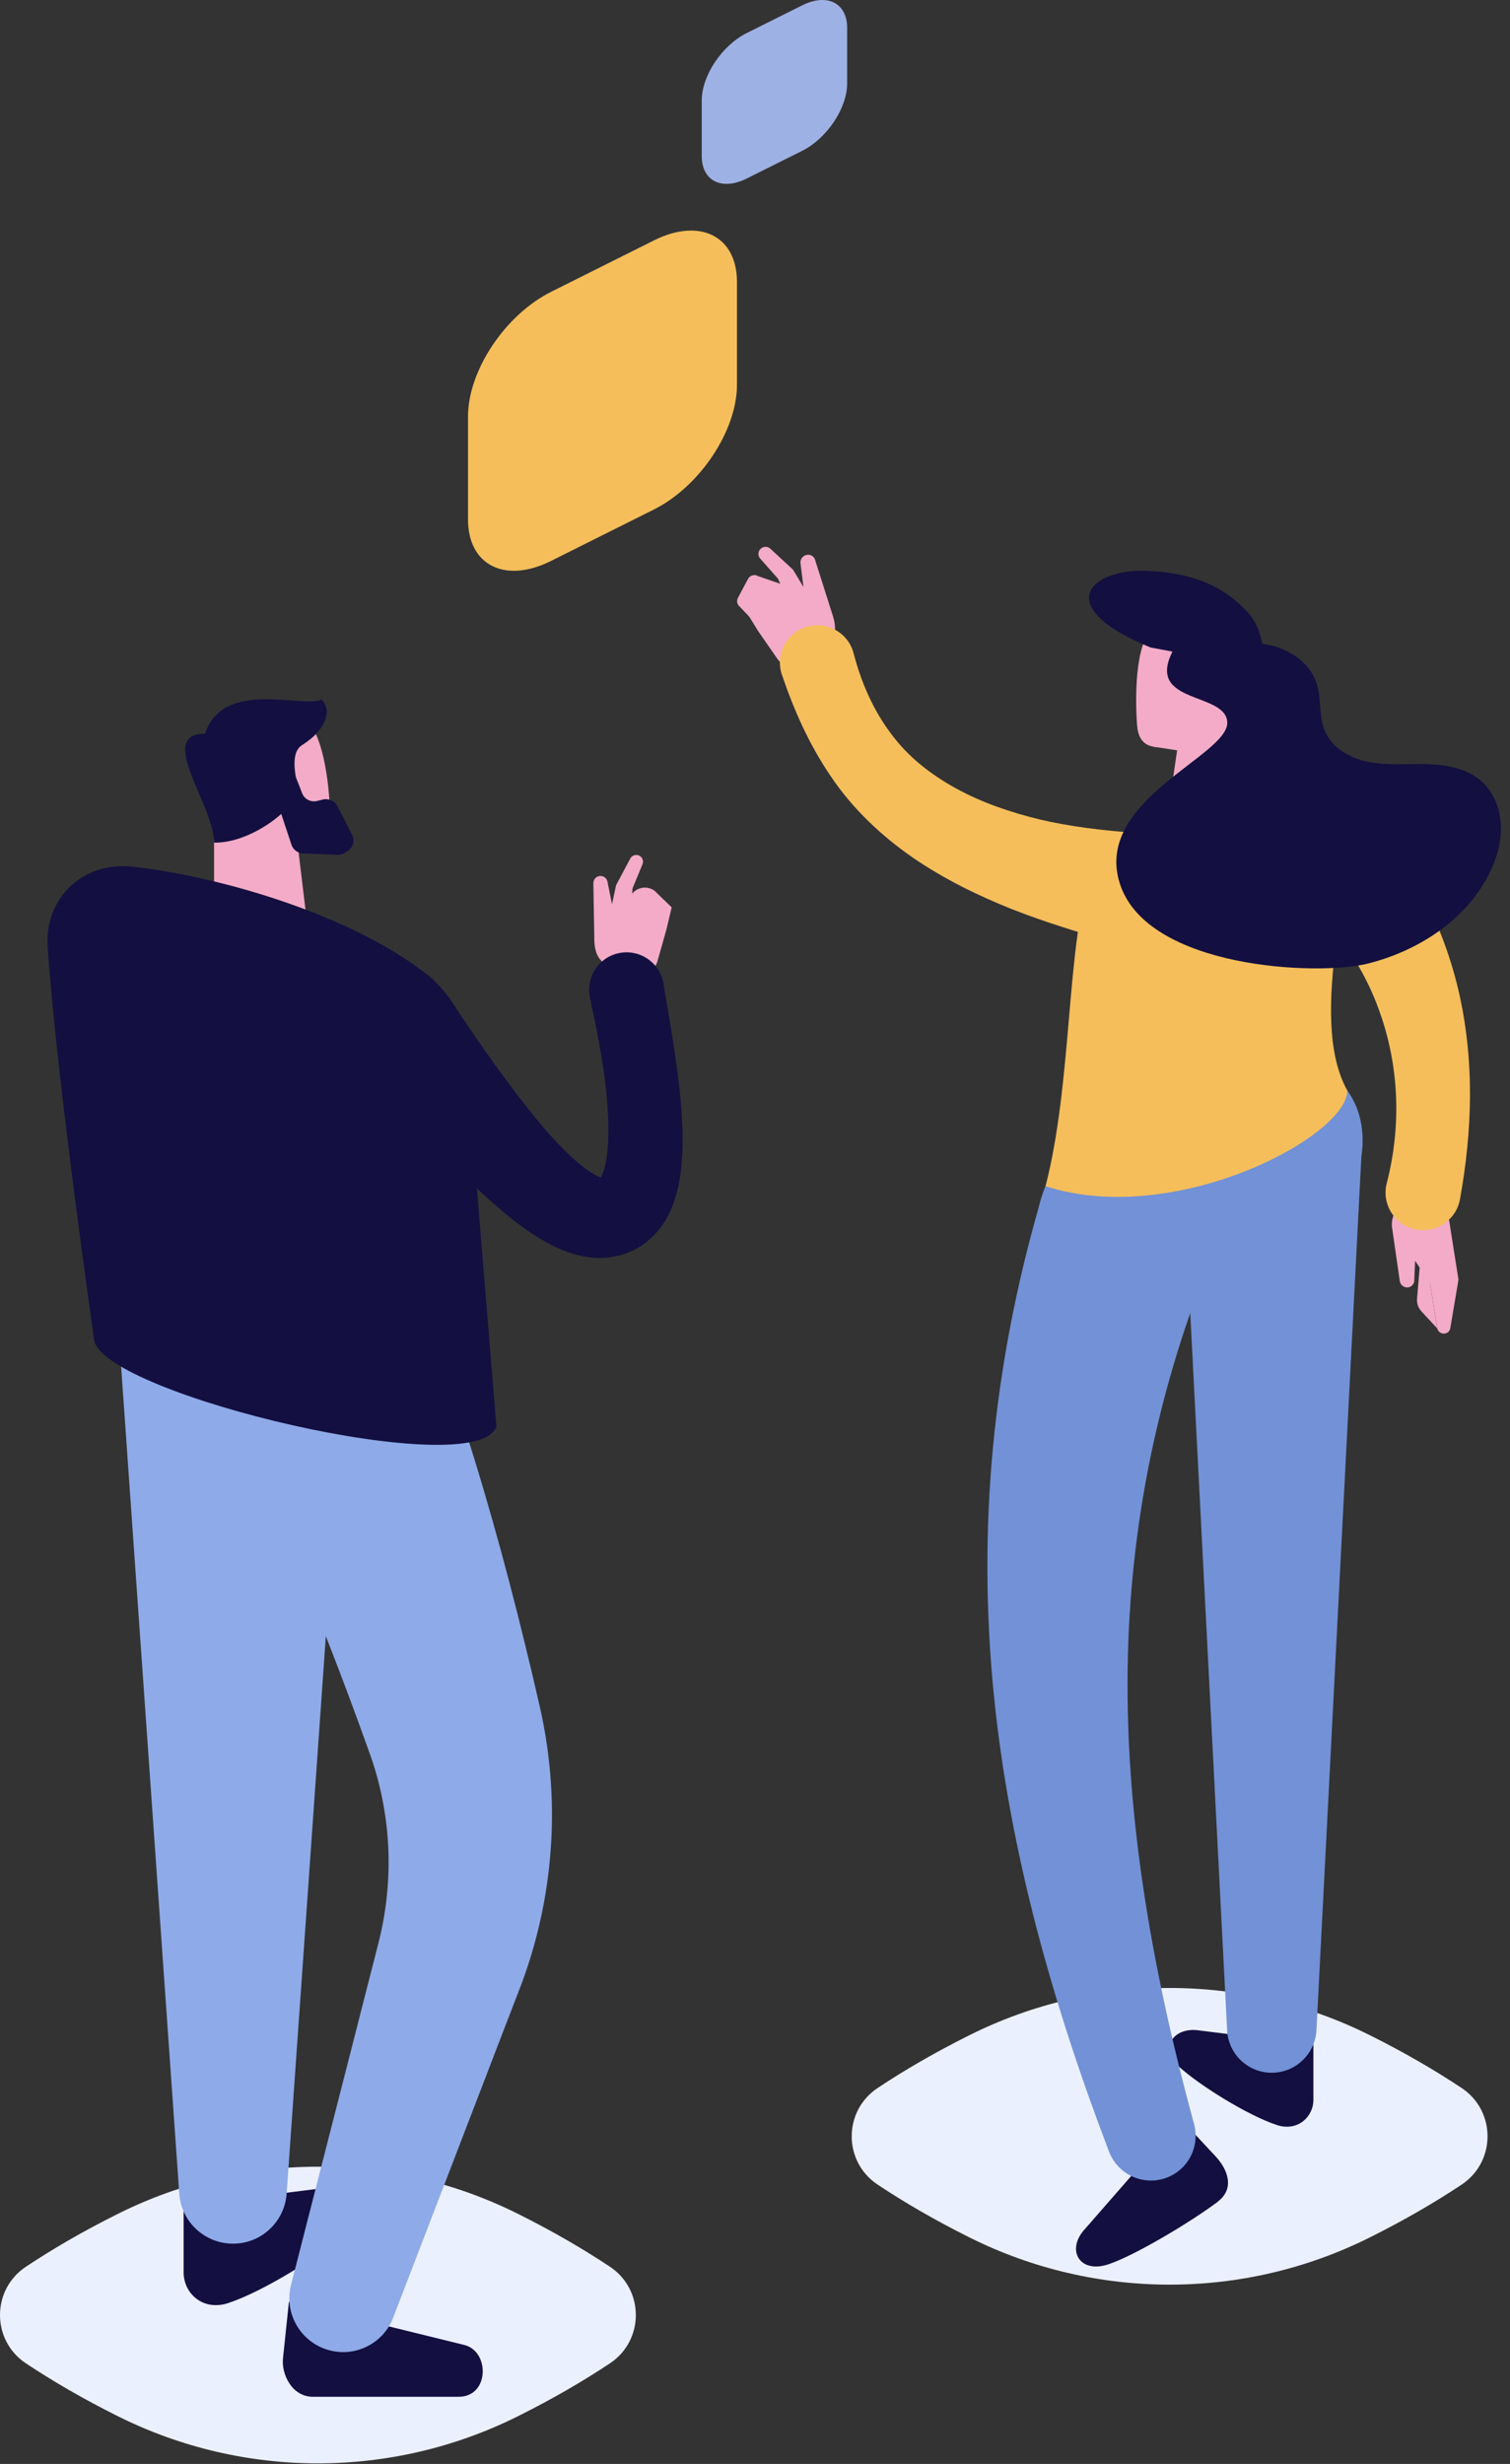
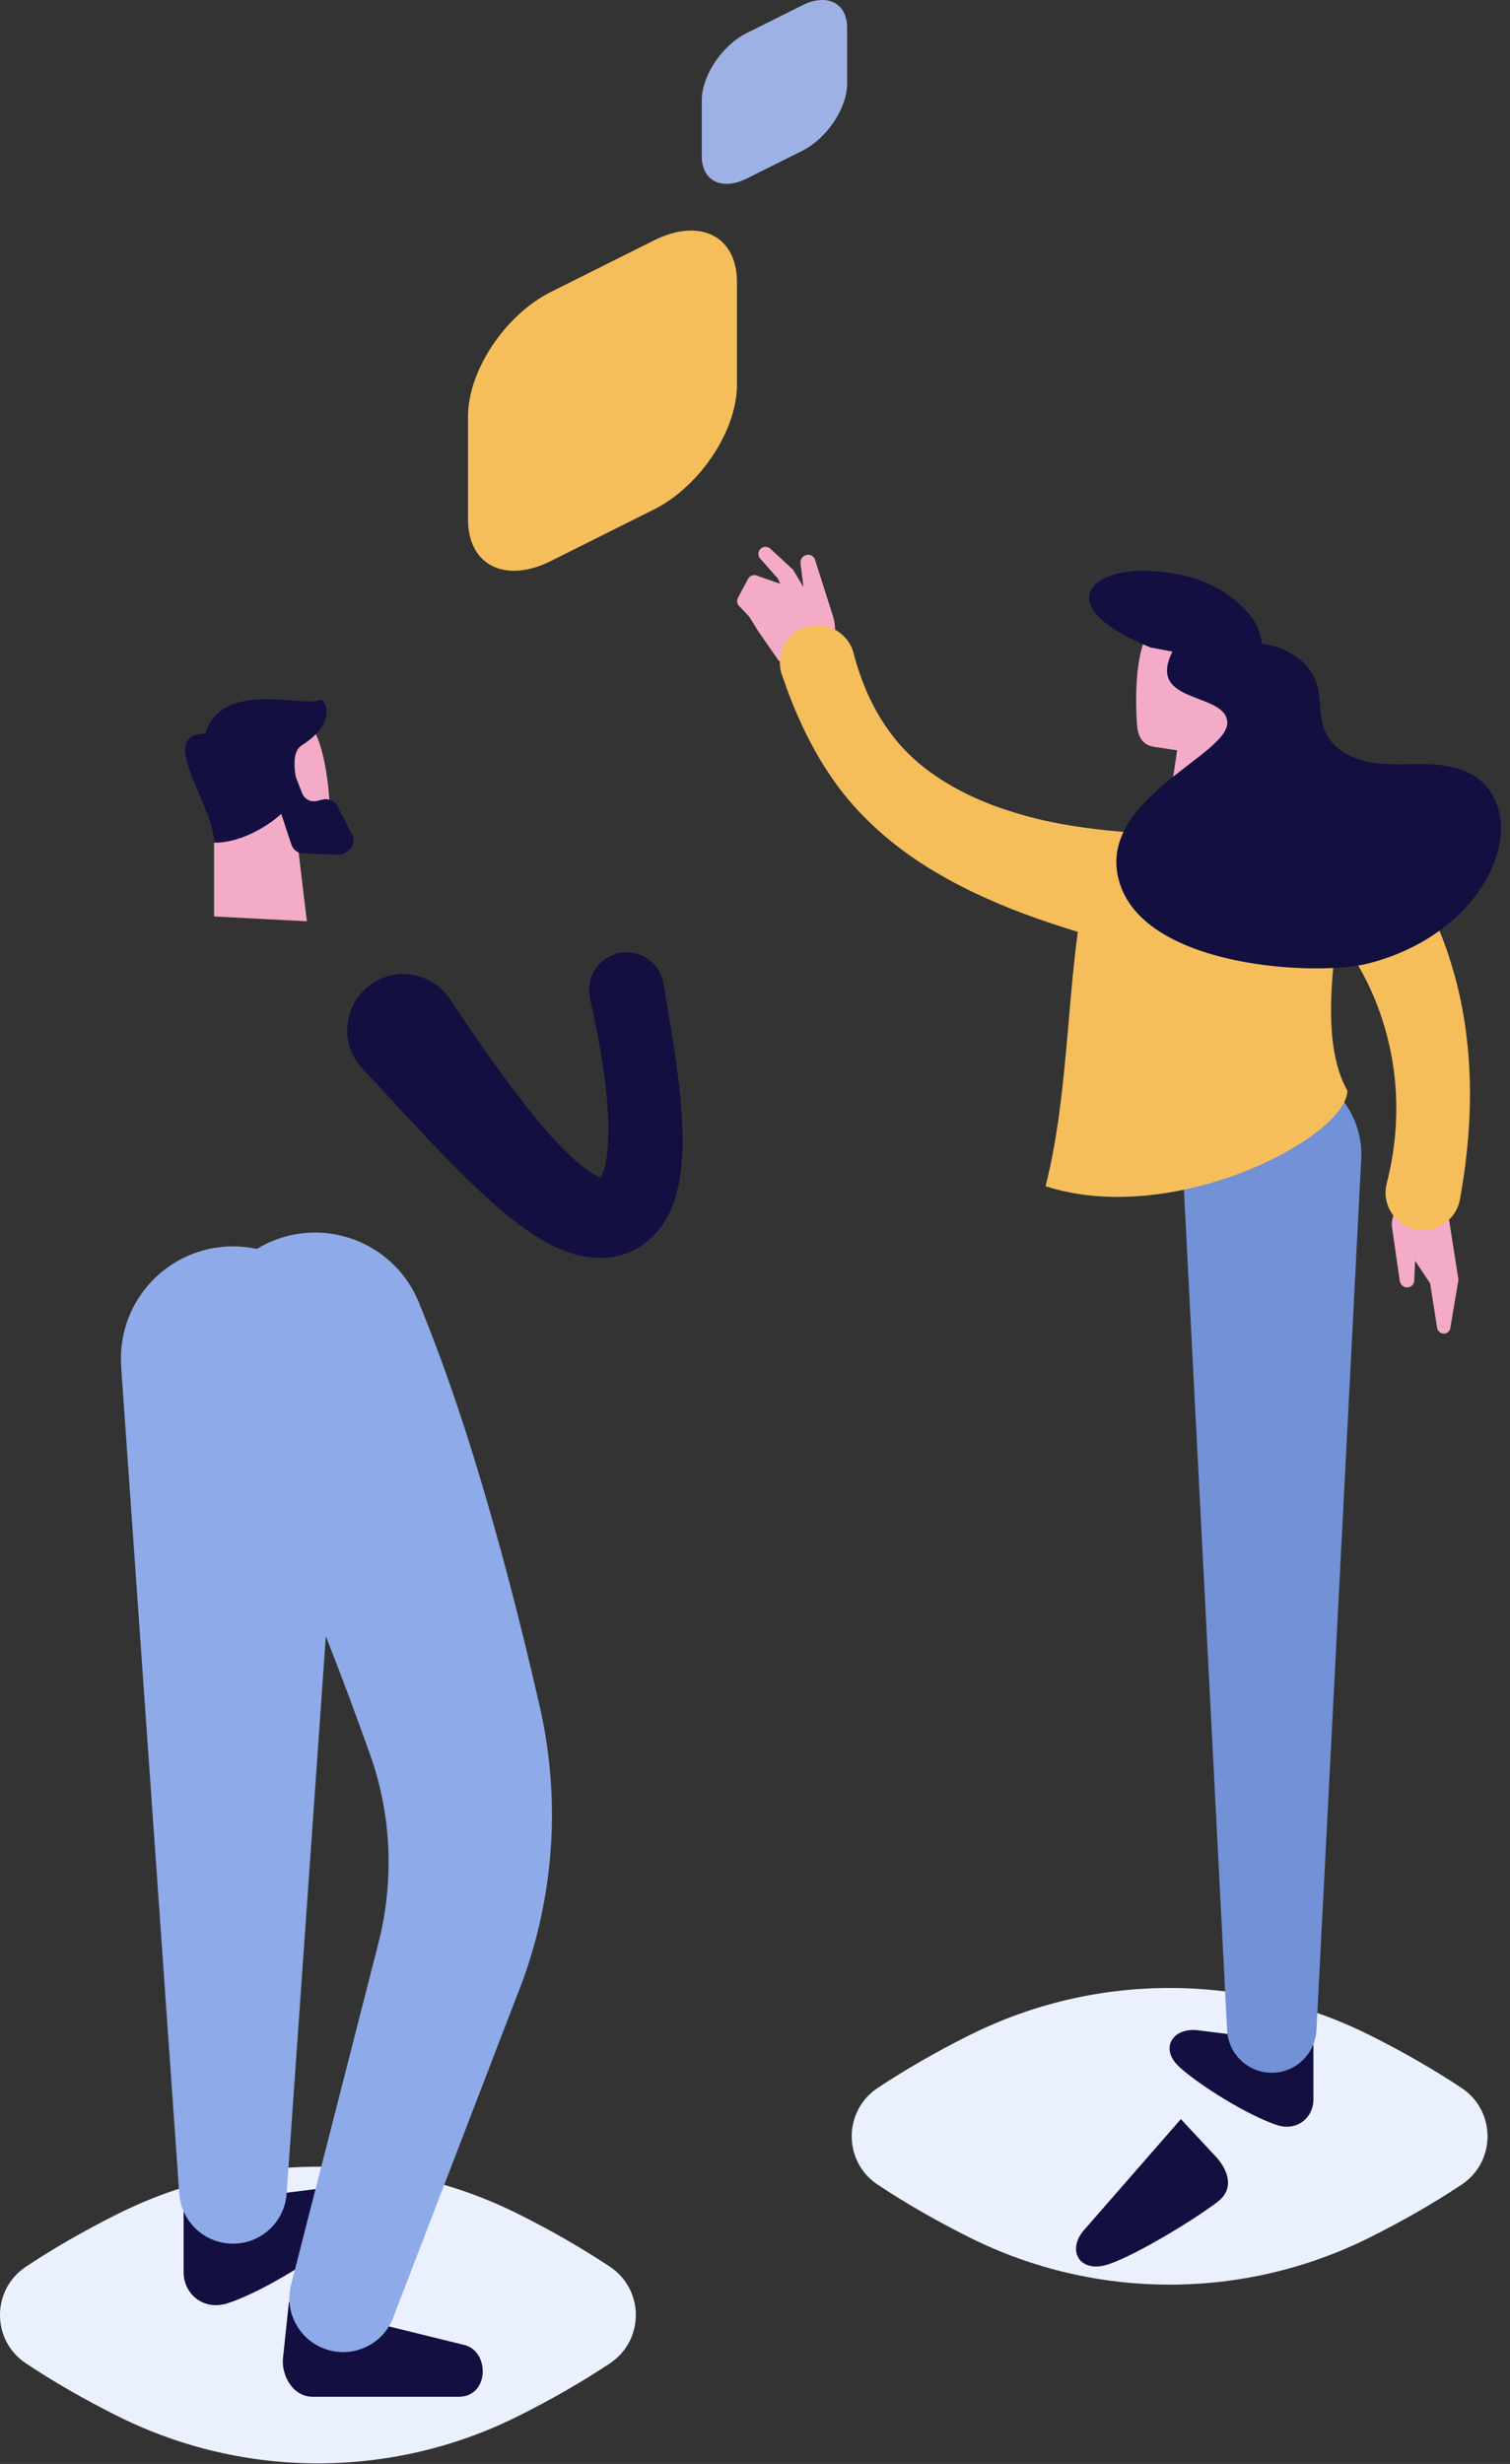
<svg xmlns="http://www.w3.org/2000/svg" width="114" height="186" viewBox="0 0 114 186" fill="none">
  <rect x="0" y="0" width="114" height="186" fill="#333333" stroke="none" />
  <g style="mix-blend-mode:multiply">
    <path d="M73.256 153.6C82.715 148.891 93.885 148.891 103.349 153.6C103.396 153.623 103.444 153.647 103.491 153.67C105.995 154.923 108.282 156.245 110.351 157.621C112.955 159.355 112.955 163.176 110.351 164.911C108.282 166.286 105.995 167.609 103.491 168.861C103.444 168.885 103.396 168.908 103.349 168.932C93.891 173.64 82.721 173.64 73.256 168.932C73.209 168.908 73.162 168.885 73.115 168.861C70.611 167.609 68.324 166.286 66.255 164.911C63.65 163.176 63.65 159.355 66.255 157.621C68.324 156.245 70.611 154.923 73.115 153.67C73.162 153.647 73.209 153.623 73.256 153.6Z" fill="#EBF0FF" />
  </g>
  <path d="M91.933 166.21C89.911 167.726 85.66 170.278 83.656 170.936C81.557 171.618 80.54 169.955 81.763 168.432L89.152 159.967L91.774 162.782C92.715 163.788 93.232 165.228 91.927 166.204L91.933 166.21Z" fill="#130F40" />
  <path d="M96.395 160.413C94.179 159.678 90.557 157.415 89.046 156.039C87.471 154.605 88.582 152.965 90.563 153.277L99.158 154.352V158.503C99.158 159.825 97.941 160.925 96.395 160.413Z" fill="#130F40" />
-   <path d="M78.43 91.103C76.725 97.047 75.537 103.16 74.961 109.315C74.379 115.465 74.42 121.649 75.008 127.71C75.602 133.777 76.742 139.726 78.247 145.511C79.758 151.301 81.633 156.927 83.732 162.43C84.397 164.17 86.348 165.046 88.088 164.387C89.723 163.764 90.593 162.012 90.152 160.355C87.142 149.35 85.12 138.186 85.125 127.193C85.125 121.696 85.637 116.264 86.666 110.95C87.694 105.635 89.241 100.45 91.228 95.43C92.603 91.956 90.898 88.029 87.424 86.653C83.95 85.277 80.023 86.982 78.647 90.457C78.565 90.662 78.494 90.862 78.436 91.068L78.424 91.103H78.43Z" fill="#7291D6" />
  <path d="M89.264 87.523L92.644 153.265C92.738 155.128 94.326 156.563 96.189 156.463C97.929 156.375 99.293 154.964 99.387 153.265L102.767 87.523C102.961 83.79 100.093 80.615 96.36 80.421C92.627 80.228 89.452 83.096 89.258 86.829C89.246 87.059 89.246 87.3 89.258 87.523H89.264Z" fill="#7291D6" />
  <path d="M105.078 92.543L105.678 96.706C105.719 96.976 105.954 97.182 106.23 97.188C106.524 97.188 106.765 96.964 106.771 96.67L106.918 93.343L105.072 92.543H105.078Z" fill="#F3ABC7" />
-   <path d="M107.218 95.218L106.983 98.04C106.953 98.393 107.077 98.74 107.318 98.998L108.499 100.274L107.776 95.671L107.218 95.218Z" fill="#F3ABC7" />
  <path d="M107.97 96.882L108.499 100.239C108.54 100.515 108.799 100.703 109.075 100.668C109.287 100.638 109.458 100.474 109.493 100.262L110.11 96.6L109.41 92.155C109.24 91.08 108.229 90.321 107.147 90.468L106.753 90.521C105.748 90.656 105.025 91.532 105.084 92.543L107.97 96.876V96.882Z" fill="#F3ABC7" />
  <path d="M96.577 66.671C100.016 68.793 102.703 72.279 104.143 76.336C104.872 78.358 105.301 80.527 105.395 82.726C105.489 84.925 105.254 87.159 104.696 89.316C104.302 90.827 105.207 92.373 106.718 92.773C108.229 93.167 109.775 92.261 110.175 90.75C110.192 90.686 110.21 90.609 110.222 90.539C110.692 87.934 110.974 85.295 110.98 82.626C110.98 79.957 110.704 77.265 110.075 74.613C109.434 71.968 108.446 69.364 107.082 66.924C105.724 64.478 103.996 62.192 101.95 60.158L101.827 60.034C100.157 58.376 97.459 58.382 95.801 60.052C94.143 61.721 94.149 64.42 95.819 66.078C96.048 66.307 96.324 66.518 96.589 66.683L96.577 66.671Z" fill="#F5BE5B" />
-   <path d="M95.049 96.118L86.048 98.628C81.727 99.833 78.224 97.311 78.224 92.984C78.224 88.658 81.727 84.178 86.048 82.973L95.049 80.463C99.37 79.257 102.873 81.779 102.873 86.106C102.873 90.433 99.37 94.913 95.049 96.118Z" fill="#7291D6" />
  <path d="M85.854 54.784C86.101 58.1 90.634 55.331 91.092 54.914C92.556 53.579 95.113 49.106 91.692 47.201C90.557 46.566 88.035 46.495 87.071 47.336C85.672 48.559 85.69 52.739 85.848 54.784H85.854Z" fill="#F3ABC7" />
-   <path d="M87.112 56.372L93.385 50.275L93.685 62.55L88.029 62.327L88.87 56.642L87.112 56.372Z" fill="#F3ABC7" />
+   <path d="M87.112 56.372L93.385 50.275L93.685 62.55L88.029 62.327L88.87 56.642Z" fill="#F3ABC7" />
  <path d="M101.715 82.32C98.576 76.665 102.538 65.507 101.809 60.91C101.656 59.94 100.904 59.188 99.94 59.029C95.401 58.294 85.678 61.098 82.239 66.189C80.499 71.88 80.934 81.779 78.935 89.545C88.717 92.708 101.721 85.789 101.721 82.32H101.715Z" fill="#F5BE5B" />
  <path d="M60.893 41.892C60.599 41.951 60.399 42.227 60.435 42.521L60.658 44.314L59.876 43.009L58.154 41.416C57.942 41.222 57.607 41.234 57.407 41.446C57.213 41.645 57.207 41.963 57.389 42.163L58.736 43.685L58.9 44.067L57.231 43.491C56.972 43.327 56.619 43.427 56.472 43.703L55.714 45.126C55.608 45.331 55.638 45.578 55.791 45.737L56.572 46.56L57.231 47.63L58.689 49.734C59.124 50.358 59.988 50.505 60.623 50.058L61.852 49.194L62.187 48.959C63.045 48.359 63.262 47.583 62.822 46.313L61.534 42.257C61.452 41.992 61.181 41.834 60.905 41.886L60.893 41.892Z" fill="#F3ABC7" />
  <path d="M85.566 62.856C83.174 62.685 80.799 62.397 78.529 61.868C76.272 61.322 74.097 60.575 72.169 59.511C70.24 58.453 68.524 57.101 67.248 55.355C65.949 53.626 65.026 51.557 64.444 49.311C64.05 47.8 62.504 46.895 60.993 47.289C59.482 47.683 58.577 49.229 58.971 50.74C58.989 50.804 59.006 50.869 59.03 50.928C59.917 53.544 61.07 56.184 62.722 58.6C64.35 61.033 66.537 63.091 68.894 64.725C71.269 66.36 73.809 67.594 76.378 68.623C78.947 69.634 81.539 70.416 84.144 71.168C86.395 71.821 88.753 70.522 89.405 68.27C90.058 66.019 88.758 63.661 86.507 63.009C86.219 62.926 85.931 62.873 85.649 62.85H85.578L85.566 62.856Z" fill="#F5BE5B" />
  <path d="M111.774 58.917C110.686 57.988 109.175 57.724 107.741 57.683C106.306 57.647 104.86 57.794 103.449 57.541C102.038 57.289 100.61 56.53 100.04 55.214C99.534 54.05 99.787 52.686 99.37 51.492C98.846 49.987 97.324 49 95.76 48.676C95.601 48.641 95.437 48.618 95.278 48.594C95.154 47.736 94.819 46.919 94.231 46.26C92.097 43.885 89.376 43.203 86.548 43.092C82.309 42.927 79.299 45.778 86.86 48.876L88.517 49.188C86.501 53.191 92.556 52.204 92.656 54.526C92.762 57.059 82.468 60.422 84.561 66.754C86.66 73.108 99.464 73.69 103.249 72.744C107.035 71.797 110.621 69.493 112.397 66.019C112.979 64.878 113.361 63.602 113.314 62.321C113.267 61.039 112.749 59.746 111.774 58.911V58.917Z" fill="#130F40" />
  <g style="mix-blend-mode:multiply">
    <path d="M39.048 167.091C29.589 162.383 18.42 162.383 8.955 167.091C8.908 167.115 8.861 167.138 8.814 167.162C6.309 168.414 4.023 169.737 1.953 171.112C-0.651 172.847 -0.651 176.668 1.953 178.402C4.023 179.778 6.309 181.1 8.814 182.353C8.861 182.376 8.908 182.4 8.955 182.423C18.414 187.132 29.583 187.132 39.048 182.423C39.095 182.4 39.142 182.376 39.189 182.353C41.694 181.1 43.98 179.778 46.05 178.402C48.654 176.668 48.654 172.847 46.05 171.112C43.98 169.737 41.694 168.414 39.189 167.162C39.142 167.138 39.095 167.115 39.048 167.091Z" fill="#EBF0FF" />
  </g>
  <path d="M17.22 173.858C19.913 172.97 24.304 170.219 26.138 168.549C28.055 166.809 26.697 164.816 24.292 165.193L13.863 166.498V171.536C13.863 173.141 15.339 174.475 17.22 173.858Z" fill="#130F40" />
  <path d="M9.143 103.143L13.534 165.592C13.693 167.832 15.633 169.514 17.873 169.361C19.919 169.22 21.5 167.585 21.641 165.592L26.032 103.143C26.362 98.481 22.846 94.436 18.184 94.107C13.523 93.778 9.478 97.293 9.149 101.955C9.119 102.337 9.125 102.767 9.149 103.143H9.143Z" fill="#8EAAE8" />
  <path d="M21.365 178.02L21.812 173.758L35.068 177.021C36.984 177.503 36.961 180.93 34.621 180.93H23.634C22.017 180.93 21.235 179.19 21.365 178.02Z" fill="#130F40" />
  <path d="M29.689 174.94L36.438 157.386L38.125 152.994L38.972 150.802L39.401 149.685C39.554 149.25 39.718 148.815 39.859 148.374C41.011 144.846 41.635 141.113 41.67 137.339C41.688 135.452 41.558 133.553 41.282 131.672C41.147 130.732 40.97 129.791 40.759 128.862L40.2 126.446C39.459 123.33 38.678 120.22 37.831 117.105C36.12 110.873 34.216 104.648 31.623 98.322L31.611 98.293C29.836 93.972 24.898 91.903 20.577 93.678C16.256 95.453 14.187 100.392 15.962 104.712C16.086 105.012 16.244 105.341 16.397 105.618C19.172 110.603 21.635 116.141 23.904 121.767C25.039 124.588 26.127 127.445 27.179 130.332L27.931 132.425C28.137 133.001 28.325 133.583 28.484 134.182C28.807 135.37 29.042 136.593 29.183 137.833C29.466 140.314 29.36 142.865 28.866 145.376C28.807 145.687 28.731 145.999 28.66 146.316L28.378 147.433L27.796 149.708L26.632 154.264L21.97 172.488C21.418 174.657 22.723 176.868 24.898 177.426C26.914 177.944 28.966 176.85 29.689 174.951V174.94Z" fill="#8EAAE8" />
  <path d="M22.423 63.35L23.169 69.546L16.162 69.181V61.604L22.423 63.35Z" fill="#F3ABC7" />
  <path d="M24.933 61.927C24.945 62.897 23.593 64.367 21.764 63.655C21.147 63.414 17.173 61.604 17.173 61.604C17.173 61.604 17.279 54.961 18.061 54.373C19.148 53.556 21.853 53.373 22.946 54.185C24.533 55.372 24.91 59.764 24.933 61.927Z" fill="#F3ABC7" />
  <path d="M22.805 56.248C21.829 56.854 22.382 58.747 22.458 59.464C22.605 60.822 19.049 63.667 16.162 63.608C16.162 60.757 11.747 55.39 15.48 55.39C16.838 51.21 22.887 53.491 24.281 52.809C25.098 53.626 24.61 55.131 22.799 56.248H22.805Z" fill="#130F40" />
  <path d="M21.988 57.782L22.823 59.911C23.011 60.346 23.481 60.575 23.94 60.463L24.375 60.357C24.81 60.252 25.262 60.457 25.468 60.851L26.573 62.997C26.802 63.438 26.655 63.979 26.238 64.249L26.056 64.367C25.891 64.478 25.691 64.531 25.492 64.525L22.887 64.425C22.482 64.408 22.135 64.149 22.006 63.767L20.73 59.934L21.988 57.777V57.782Z" fill="#130F40" />
-   <path d="M32.217 73.549C26.556 69.093 16.732 66.177 10.013 65.425C6.274 65.007 3.346 67.788 3.599 71.486C4.293 81.638 7.121 101.22 7.121 101.22C8.05 105.306 35.997 111.967 37.478 107.687L35.109 78.74C34.945 76.759 33.881 74.849 32.223 73.543L32.217 73.549Z" fill="#130F40" />
-   <path d="M49.536 67.347C49.018 66.847 48.178 66.9 47.725 67.465L47.755 67.059L48.507 65.243C48.607 64.996 48.507 64.713 48.272 64.596C48.025 64.467 47.719 64.561 47.584 64.808L46.514 66.818L46.203 68.258L45.861 66.554C45.803 66.271 45.538 66.089 45.256 66.13C44.992 66.171 44.792 66.401 44.797 66.671L44.868 70.78C44.856 72.08 45.285 72.715 46.244 72.985L46.614 73.091L47.99 73.479C48.701 73.679 49.436 73.267 49.636 72.562L50.312 70.169L50.711 68.494L49.53 67.353L49.536 67.347Z" fill="#F3ABC7" />
  <path d="M44.539 75.336C44.903 76.982 45.209 78.534 45.468 80.104C45.715 81.662 45.879 83.22 45.926 84.707C45.944 85.448 45.926 86.177 45.861 86.853C45.803 87.523 45.673 88.146 45.503 88.587C45.421 88.799 45.327 88.963 45.268 89.034C45.203 89.11 45.185 89.087 45.238 89.04C45.291 88.987 45.338 88.951 45.385 88.928C45.438 88.916 45.385 88.893 45.274 88.852C45.044 88.775 44.556 88.493 44.08 88.129C43.592 87.758 43.081 87.288 42.569 86.782C41.547 85.759 40.553 84.578 39.589 83.337C37.649 80.862 35.803 78.188 33.992 75.442C32.699 73.485 30.071 72.944 28.119 74.231C26.168 75.519 25.627 78.146 26.914 80.104C27.044 80.304 27.208 80.504 27.367 80.674C29.642 83.09 31.876 85.583 34.292 88.04C35.515 89.263 36.779 90.474 38.202 91.662C38.919 92.249 39.683 92.826 40.559 93.372C41.447 93.913 42.417 94.46 43.786 94.783C44.468 94.936 45.25 95.03 46.12 94.901C46.984 94.777 47.825 94.46 48.56 93.942C49.289 93.431 49.836 92.784 50.212 92.167C50.594 91.544 50.823 90.944 50.999 90.374C51.335 89.246 51.44 88.228 51.505 87.258C51.558 86.288 51.54 85.371 51.487 84.472C51.393 82.673 51.164 80.956 50.911 79.263C50.67 77.576 50.347 75.895 50.106 74.308C49.865 72.75 48.425 71.686 46.879 71.921C45.332 72.156 44.274 73.602 44.509 75.148C44.521 75.207 44.533 75.272 44.545 75.331L44.539 75.336Z" fill="#130F40" />
  <path d="M49.371 38.459L41.599 42.345C38.137 44.079 35.333 42.674 35.333 39.212V31.44C35.333 27.977 38.137 23.768 41.599 22.034L49.371 18.148C52.834 16.414 55.638 17.819 55.638 21.282V29.053C55.638 32.516 52.834 36.725 49.371 38.459Z" fill="#F5BE5B" />
  <path d="M60.57 11.382L56.367 13.48C54.497 14.415 52.98 13.657 52.98 11.787V7.584C52.98 5.715 54.497 3.44 56.367 2.499L60.57 0.4C62.439 -0.534 63.956 0.224 63.956 2.093V6.297C63.956 8.166 62.439 10.441 60.57 11.382Z" fill="#9EB1E4" />
</svg>